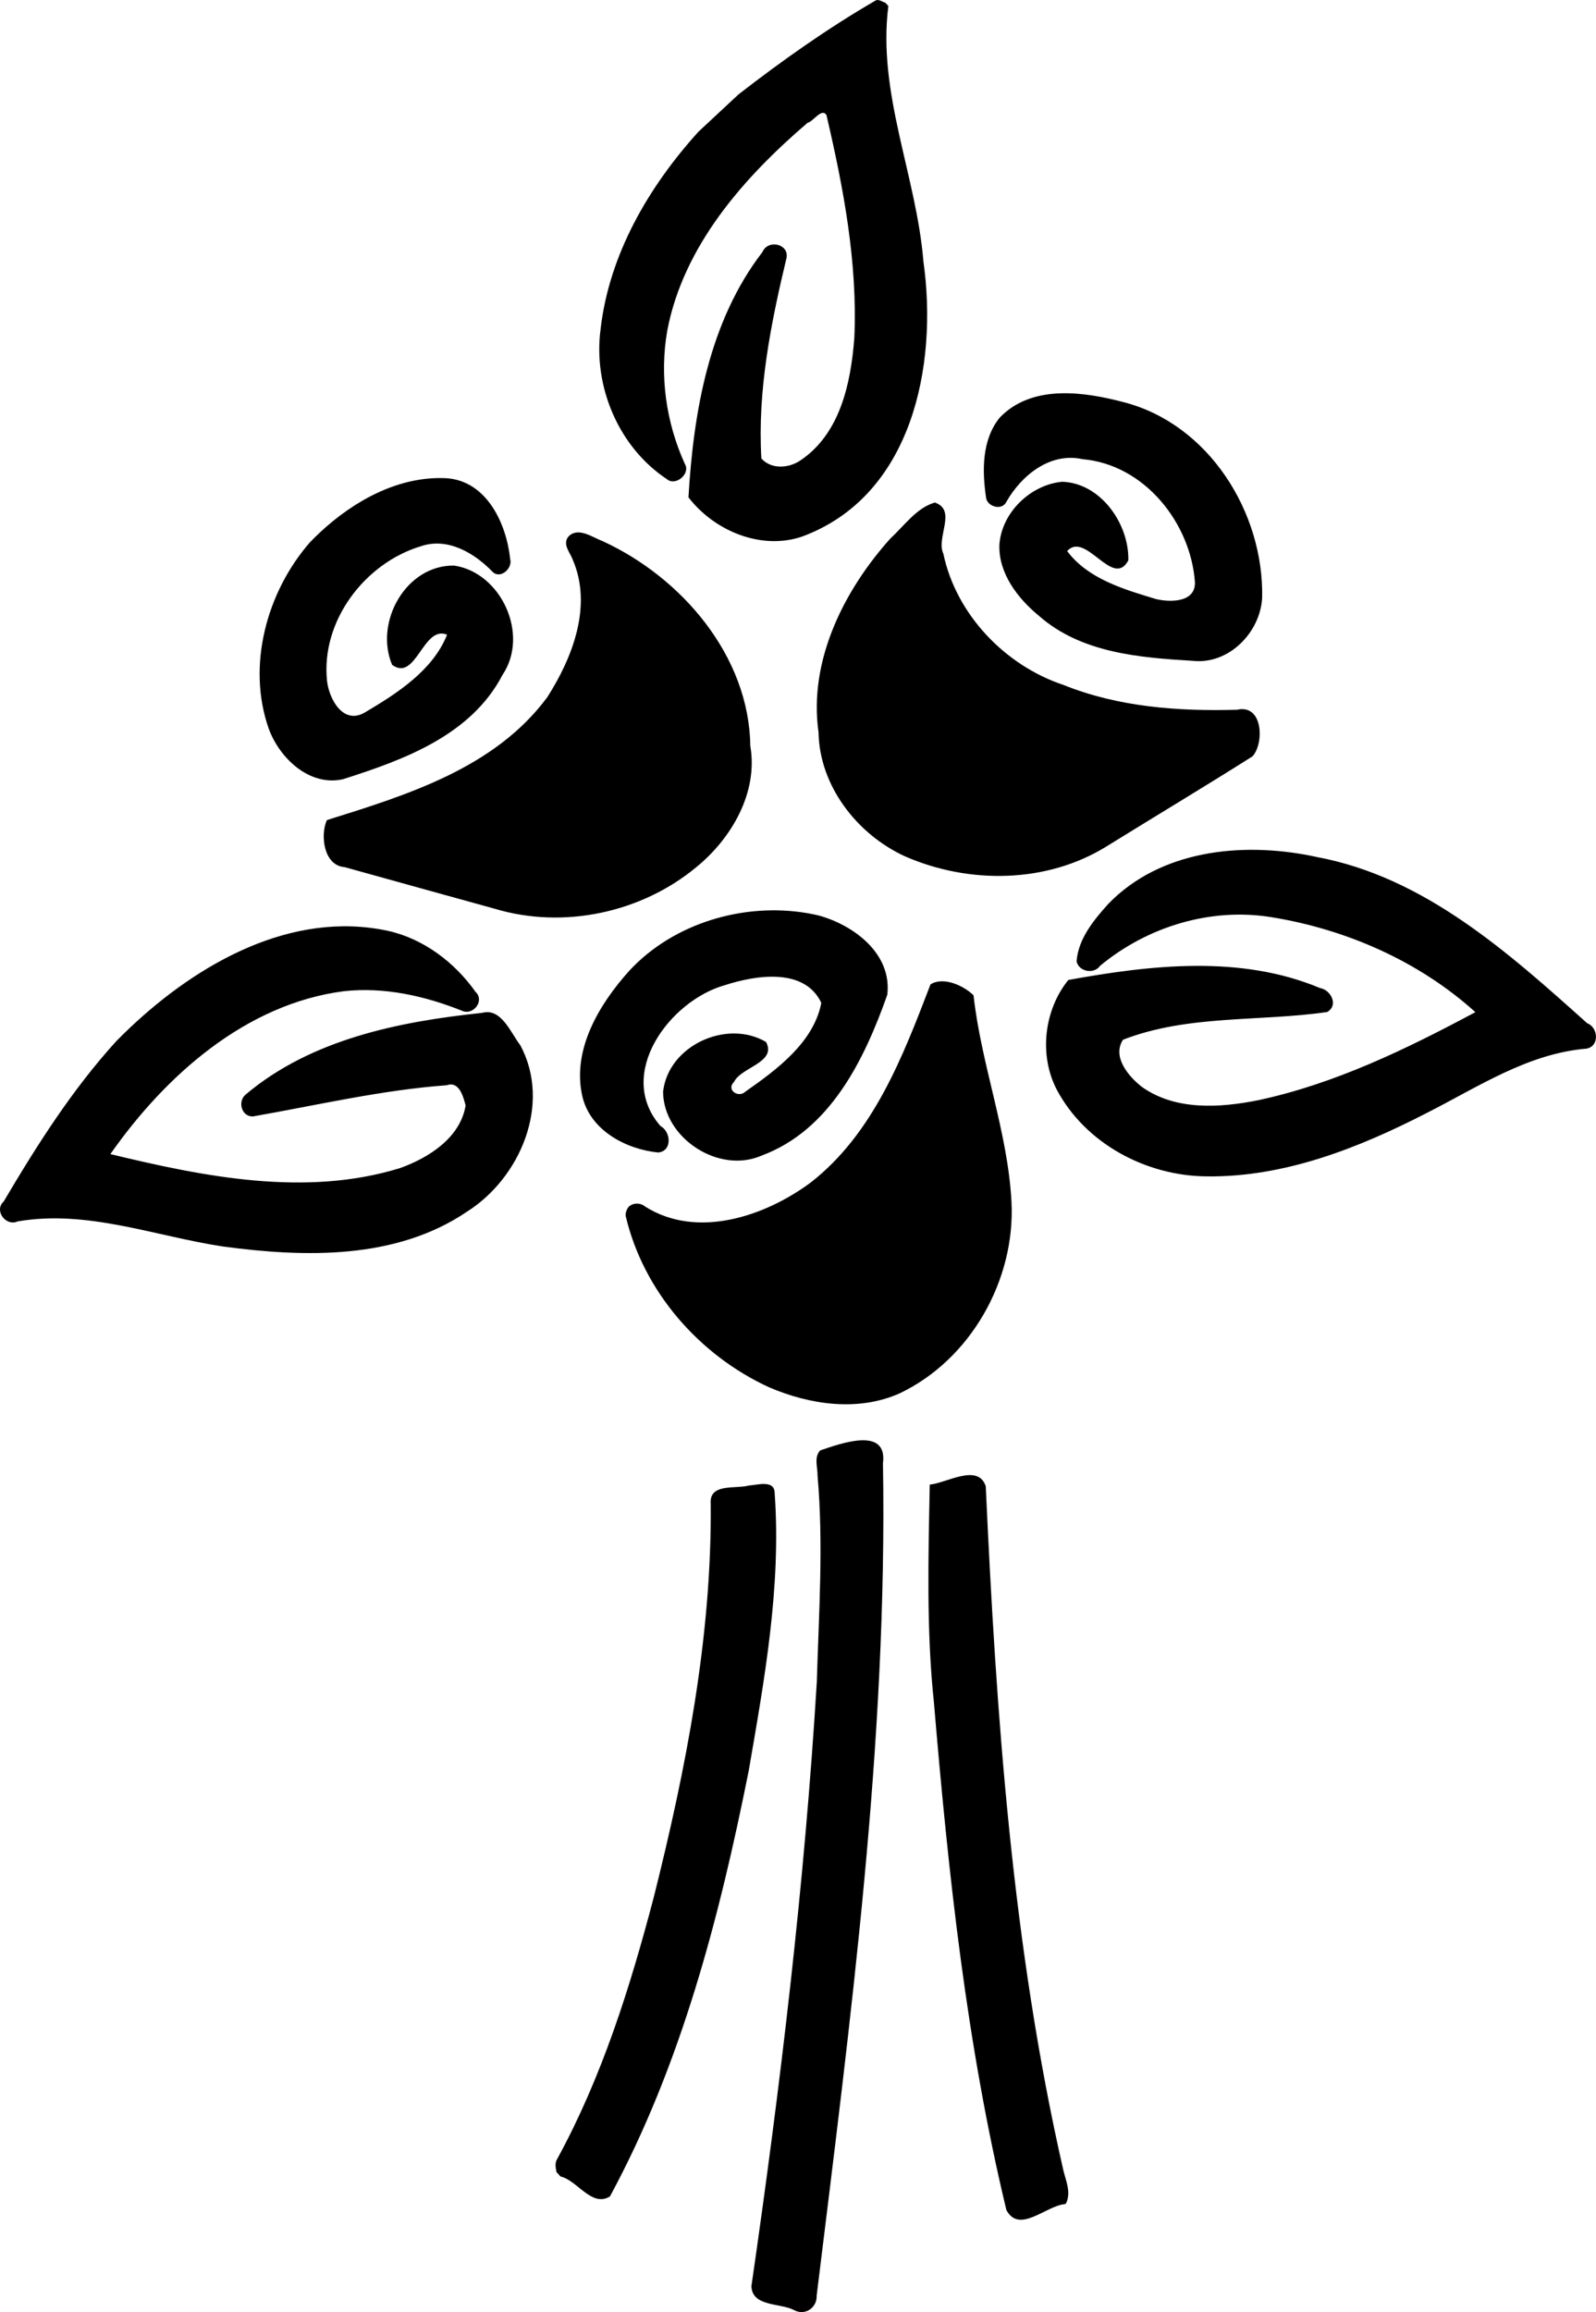
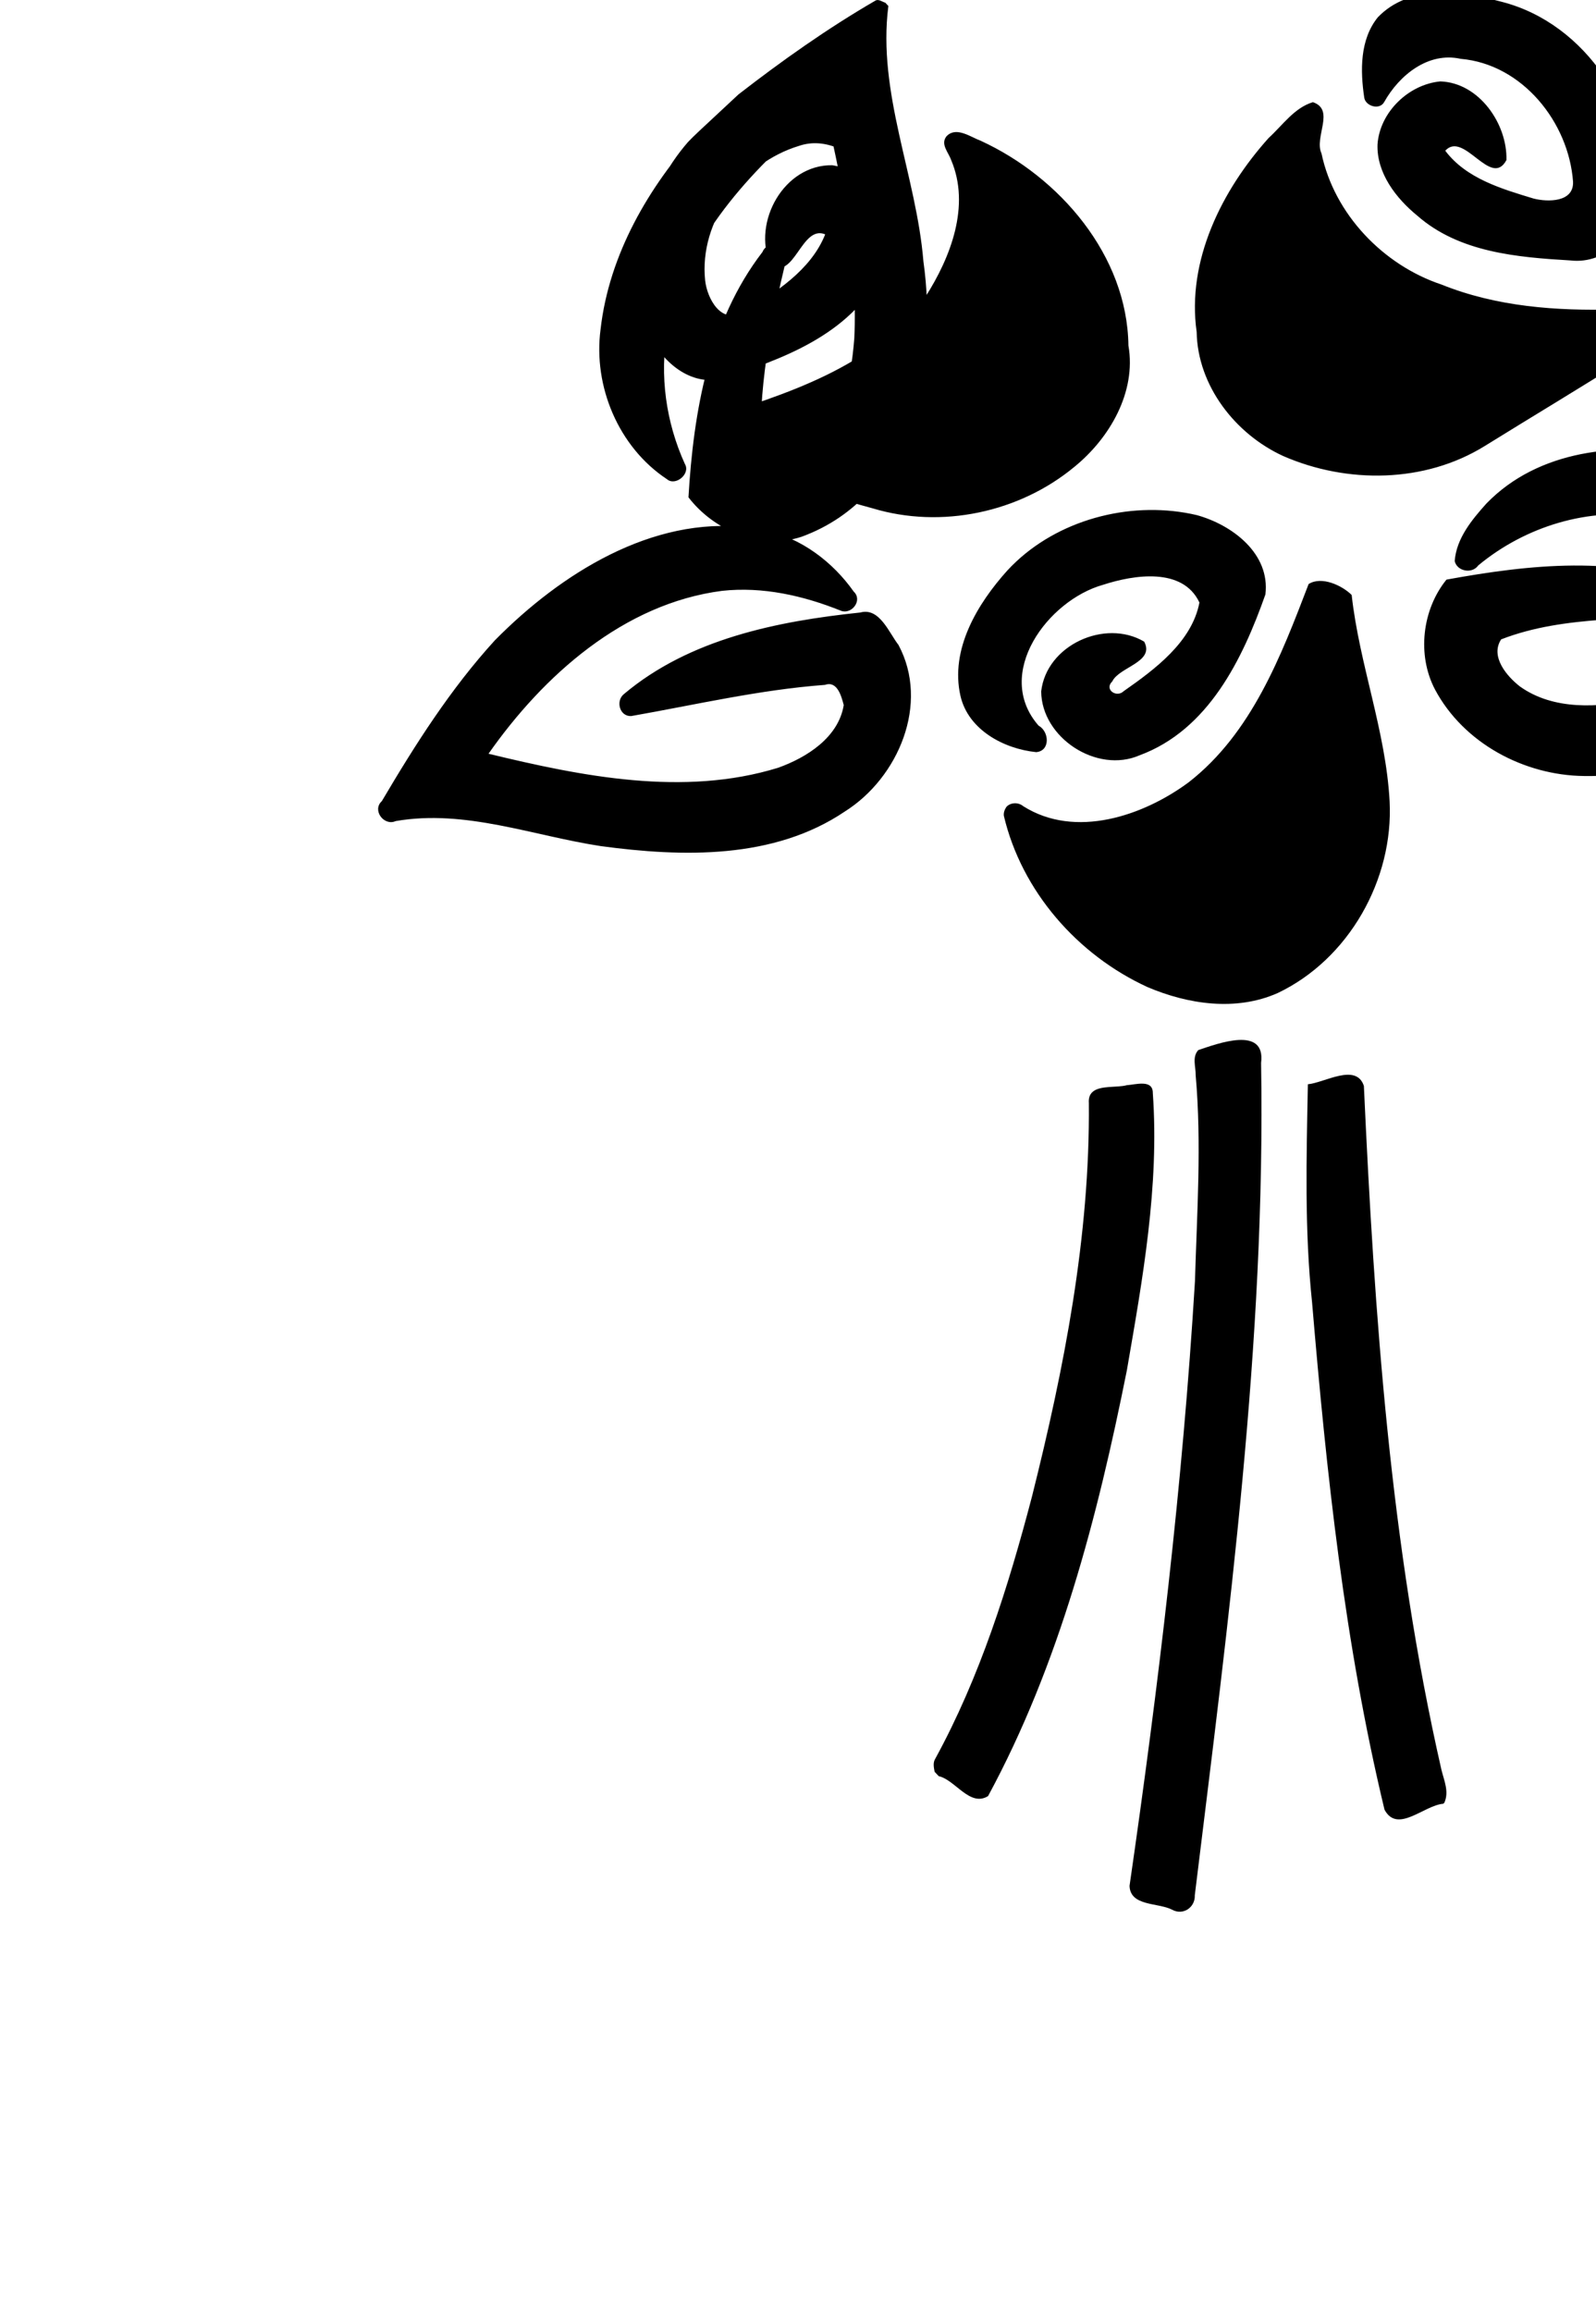
<svg xmlns="http://www.w3.org/2000/svg" id="svg2" height="1340.5pt" width="925.71pt" version="1.1" viewBox="0 0 925.709 1340.459">
-   <path id="path4" d="m405.01 76.458c-28.84 31.882-51.73 71.102-56.67 114.44-4.391 33.015 10.439 68.321 38.42 86.848 5.032 4.387 13.927-3.082 10.477-8.779-10.952-24.089-14.791-51.309-10.192-77.411 9.413-49.218 44.481-88.813 81.405-120.42 3.052-0.465 8.239-8.908 10.918-4.405 9.891 42.342 18.128 85.68 16.142 129.36-2.032 26.115-8.188 55.579-31.623 71.076-6.776 4.36-16.589 4.962-22.274-1.373-2.329-39.287 5.488-78.365 14.611-116.38 1.404-8.101-10.833-10.833-14.007-3.296-31.01 40.27-40.001 92.785-42.897 142.19 14.712 19.191 41.713 30.813 65.632 22.862 64.254-23.517 79.138-99.458 70.641-159.67-4.09-49.76-26.78-97.574-20.33-148.04l-1.78-1.91c-1.91-0.565-4.04-2.423-5.98-1.062-27.7 16.075-53.89 34.63-79.18 54.236l-23.323 21.734zm-219.32 232.11c-2.04 1.9-4.012 3.843-5.912 5.817-25.098 28.733-36.804 71.558-23.873 108.16 6.276 17.061 23.679 33.581 43.036 29.197 35.335-11.235 74.298-25.455 92.529-60.487 15.736-23.275-0.662-59.266-28.069-63.374-27.927-0.398-46.426 32.82-35.977 57.543 13.912 10.191 17.942-23.254 31.882-17.463-8.246 20.766-29.115 34.088-47.65 45.06-12.559 7.411-20.772-7.637-21.974-18.3-3.634-34.586 21.768-68.126 54.31-78.016 15.608-5.4 31.143 3.865 41.675 14.772 4.554 4.491 11.759-1.962 10.25-7.322-2.176-20.744-13.674-45.433-37.083-46.938-27.441-1.346-53.426 12.99-73.144 31.357zm144.45 2.067c-0.179 0.165-0.357 0.34-0.53 0.529-3.522 4.567 1.141 9.161 2.704 13.596 11.386 26.637-0.298 56.622-14.886 79.442-30.416 41.097-81.322 56.686-127.84 71.249-3.917 8.543-1.957 26.399 10.359 27.279 28.96 8.033 57.903 16.122 86.887 24.078 39.863 12.033 85.053 2.427 116.98-24.027 20.417-16.579 36.077-43.324 31.371-70.377-0.686-52.177-39.858-97.647-85.644-118.69-5.644-2.063-13.834-8.18-19.397-3.078zm-254.77 285.2c-2.638 2.493-5.213 5.015-7.718 7.557-25.671 28.132-46.192 60.473-65.493 93.153-5.826 5.292 1.254 14.634 8.012 11.589 40.358-7.004 79.63 8.532 119.05 14.514 47.372 6.376 100.2 7.8 141.52-20.092 31.008-19.56 49.3-62.534 31.05-96.581-5.451-6.949-10.988-21.87-22.121-18.767-48.171 5.058-99.028 15.244-137.11 47.29-4.908 3.945-2.539 13 4.177 12.756 37.37-6.557 74.541-15.293 112.49-18.094 7.158-2.542 9.532 6.825 10.838 11.717-3.067 18.755-21.378 30.364-38.061 36.341-54.815 16.881-113.83 4.972-167.98-8.131 31.879-45.468 78.503-87.112 135.51-94.448 23.595-2.55 47.117 2.787 68.926 11.551 6.15 2.361 12.794-6.06 7.376-11.126-12.069-17.117-30.281-30.94-51.002-35.456-55.758-11.87-109.88 18.829-149.46 56.225zm506.29-355.51c-0.602 0.558-1.194 1.137-1.775 1.739-10.533 12.973-10.25 31.039-7.909 46.709 0.818 4.897 8.891 7.312 11.545 2.488 8.773-15.625 25.561-29.246 44.355-25.067 35.813 3.095 62.694 36.796 65.2 71.271 0.468 12.002-14.696 11.822-22.802 9.767-18.524-5.606-39.192-11.62-51.323-27.763 10.833-11.844 26.516 22.147 35.49 5.418 0.568-20.909-15.831-44.857-38.354-45.602-18.429 1.742-35.129 17.864-36.424 36.512-0.587 16.649 10.797 31.301 23.039 41.299 24.286 21.382 58.093 24.173 88.948 25.997 20.823 2.411 39.239-16.184 40.42-36.449 1.082-49.547-30.945-100.84-80.393-113.52-22.683-5.968-51.348-10.081-70.017 7.205zm-53.352 59.868c-4.081 3.883-7.814 8.273-11.798 11.904-27.065 30.128-47.642 71.092-41.744 112.49 0.55 31.158 22.45 59.192 50.183 71.894 37.008 16.157 82.093 15.78 116.92-5.81 28.16-17.453 56.653-34.492 84.617-52.185 6.809-7.479 6.225-30.488-8.961-27.012-33.982 0.967-68.796-1.541-100.64-14.367-33.954-11.28-62.335-40.915-69.719-76.093-4.411-9.354 8.087-25.307-4.983-29.68-5.373 1.597-9.801 4.972-13.882 8.854zm-158.12 257.4c-1.822 1.696-3.582 3.462-5.274 5.295-17.358 19.319-33.287 45.671-27.151 72.689 4.548 19.696 25.175 30.67 43.922 32.584 8.267-0.678 7.659-11.95 1.377-15.377-26.327-30.129 5.442-72.664 37.35-81.622 18.145-5.919 46.331-10.259 55.959 10.267-4.395 22.904-25.868 38.73-43.925 51.374-4.127 4.064-11.498-0.986-6.636-5.64 4.019-8.434 24.882-11.2 18.501-23.078-22.749-13.411-56.717 2.033-59.723 28.878 0.208 26.816 32.282 47.843 57.103 37.015 39.86-14.755 59.678-55.68 72.946-93.236 2.88-23.679-19.197-40.314-39.742-45.991-36.176-8.526-77.38 1.402-104.71 26.841zm-5.593 142.1c-1.144 1.53-1.904 3.456-1.66 5.39 10.31 43.701 42.679 80.636 83.216 99.245 23.602 10.073 51.432 14.224 75.584 3.515 41.262-19.601 67.287-65.791 64.946-111.15-2.18-40.711-17.552-79.312-22.009-119.66-5.537-5.502-17.46-11.109-24.965-6.329-16.005 41.747-33.043 86.478-69.536 114.91-26.351 19.512-65.783 32.966-95.987 13.887-2.721-2.289-7.002-2.306-9.588 0.199zm281.21-178.61c-1.004 0.947-1.992 1.92-2.962 2.92-8.462 9.43-17.425 20.216-18.413 33.384 1.326 5.941 10.082 7.621 13.658 2.526 27.339-22.647 64.012-33.913 99.279-28.19 43.345 6.998 85.647 25.507 118.38 55.076-39.879 21.32-81.193 41.423-125.67 50.991-22.369 4.511-48.262 6.236-67.801-7.691-7.52-5.841-17.438-17.335-10.909-27.315 37.662-14.62 79.101-10.37 118.42-16.066 6.796-3.928 2.11-12.859-4.116-13.878-46.094-19.335-98.188-13.398-146.01-4.705-14.113 17.375-17.19 43.673-6.661 63.7 16.597 31.144 51.662 49.808 86.51 50.167 45.195 0.681 88.363-16.363 127.93-36.696 29.688-15.021 58.627-34.498 92.697-37.351 7.709-1.306 6.95-12.3 0.442-14.751-45.617-40.885-94.309-84.63-156.52-96.298-40.218-8.842-87.14-5.164-118.26 24.178zm-231.56 344.21c-1.444 1.367-2.243 3.37-2.01 6.341 0.682 77.168-14.288 153.57-32.993 228.12-13.724 52.306-30.089 104.46-56.136 152.08-1.397 2.286-0.786 5.01-0.335 7.474l2.38 2.554c9.57 2.099 18.097 18.1 28.63 11.538 41.416-76.525 63.503-161.88 80.475-246.7 9.157-52.998 18.915-106.84 15.081-160.82 0.12-8.232-9.958-4.937-15.12-4.624-5.5 1.557-15.638-0.073-19.971 4.027zm61.459-24.4c-3.725 4.114-1.403 9.701-1.512 14.586 3.507 39.789 0.747 79.718-0.424 119.55-7.102 117.31-21.1 234.15-37.936 350.43 0.434 11.98 16.564 9.633 24.632 13.788 6.425 3.595 13.532-1.333 13.221-8.356 19.615-160.16 41.192-320.95 38.45-482.57 2.799-21.8-25.334-11.125-36.431-7.427zm63.561 19.819c-0.802 42.205-1.999 84.558 2.454 126.62 8.309 98.642 18.823 197.57 41.999 293.96 7.556 14.064 22.887-2.561 34.061-3.433l0.644-0.6c2.871-6.38-0.148-12.805-1.682-19.086-29.666-130.05-38.888-263.6-44.984-396.51-4.483-13.524-22.862-1.782-32.492-0.955z" />
+   <path id="path4" d="m405.01 76.458c-28.84 31.882-51.73 71.102-56.67 114.44-4.391 33.015 10.439 68.321 38.42 86.848 5.032 4.387 13.927-3.082 10.477-8.779-10.952-24.089-14.791-51.309-10.192-77.411 9.413-49.218 44.481-88.813 81.405-120.42 3.052-0.465 8.239-8.908 10.918-4.405 9.891 42.342 18.128 85.68 16.142 129.36-2.032 26.115-8.188 55.579-31.623 71.076-6.776 4.36-16.589 4.962-22.274-1.373-2.329-39.287 5.488-78.365 14.611-116.38 1.404-8.101-10.833-10.833-14.007-3.296-31.01 40.27-40.001 92.785-42.897 142.19 14.712 19.191 41.713 30.813 65.632 22.862 64.254-23.517 79.138-99.458 70.641-159.67-4.09-49.76-26.78-97.574-20.33-148.04l-1.78-1.91c-1.91-0.565-4.04-2.423-5.98-1.062-27.7 16.075-53.89 34.63-79.18 54.236l-23.323 21.734zc-2.04 1.9-4.012 3.843-5.912 5.817-25.098 28.733-36.804 71.558-23.873 108.16 6.276 17.061 23.679 33.581 43.036 29.197 35.335-11.235 74.298-25.455 92.529-60.487 15.736-23.275-0.662-59.266-28.069-63.374-27.927-0.398-46.426 32.82-35.977 57.543 13.912 10.191 17.942-23.254 31.882-17.463-8.246 20.766-29.115 34.088-47.65 45.06-12.559 7.411-20.772-7.637-21.974-18.3-3.634-34.586 21.768-68.126 54.31-78.016 15.608-5.4 31.143 3.865 41.675 14.772 4.554 4.491 11.759-1.962 10.25-7.322-2.176-20.744-13.674-45.433-37.083-46.938-27.441-1.346-53.426 12.99-73.144 31.357zm144.45 2.067c-0.179 0.165-0.357 0.34-0.53 0.529-3.522 4.567 1.141 9.161 2.704 13.596 11.386 26.637-0.298 56.622-14.886 79.442-30.416 41.097-81.322 56.686-127.84 71.249-3.917 8.543-1.957 26.399 10.359 27.279 28.96 8.033 57.903 16.122 86.887 24.078 39.863 12.033 85.053 2.427 116.98-24.027 20.417-16.579 36.077-43.324 31.371-70.377-0.686-52.177-39.858-97.647-85.644-118.69-5.644-2.063-13.834-8.18-19.397-3.078zm-254.77 285.2c-2.638 2.493-5.213 5.015-7.718 7.557-25.671 28.132-46.192 60.473-65.493 93.153-5.826 5.292 1.254 14.634 8.012 11.589 40.358-7.004 79.63 8.532 119.05 14.514 47.372 6.376 100.2 7.8 141.52-20.092 31.008-19.56 49.3-62.534 31.05-96.581-5.451-6.949-10.988-21.87-22.121-18.767-48.171 5.058-99.028 15.244-137.11 47.29-4.908 3.945-2.539 13 4.177 12.756 37.37-6.557 74.541-15.293 112.49-18.094 7.158-2.542 9.532 6.825 10.838 11.717-3.067 18.755-21.378 30.364-38.061 36.341-54.815 16.881-113.83 4.972-167.98-8.131 31.879-45.468 78.503-87.112 135.51-94.448 23.595-2.55 47.117 2.787 68.926 11.551 6.15 2.361 12.794-6.06 7.376-11.126-12.069-17.117-30.281-30.94-51.002-35.456-55.758-11.87-109.88 18.829-149.46 56.225zm506.29-355.51c-0.602 0.558-1.194 1.137-1.775 1.739-10.533 12.973-10.25 31.039-7.909 46.709 0.818 4.897 8.891 7.312 11.545 2.488 8.773-15.625 25.561-29.246 44.355-25.067 35.813 3.095 62.694 36.796 65.2 71.271 0.468 12.002-14.696 11.822-22.802 9.767-18.524-5.606-39.192-11.62-51.323-27.763 10.833-11.844 26.516 22.147 35.49 5.418 0.568-20.909-15.831-44.857-38.354-45.602-18.429 1.742-35.129 17.864-36.424 36.512-0.587 16.649 10.797 31.301 23.039 41.299 24.286 21.382 58.093 24.173 88.948 25.997 20.823 2.411 39.239-16.184 40.42-36.449 1.082-49.547-30.945-100.84-80.393-113.52-22.683-5.968-51.348-10.081-70.017 7.205zm-53.352 59.868c-4.081 3.883-7.814 8.273-11.798 11.904-27.065 30.128-47.642 71.092-41.744 112.49 0.55 31.158 22.45 59.192 50.183 71.894 37.008 16.157 82.093 15.78 116.92-5.81 28.16-17.453 56.653-34.492 84.617-52.185 6.809-7.479 6.225-30.488-8.961-27.012-33.982 0.967-68.796-1.541-100.64-14.367-33.954-11.28-62.335-40.915-69.719-76.093-4.411-9.354 8.087-25.307-4.983-29.68-5.373 1.597-9.801 4.972-13.882 8.854zm-158.12 257.4c-1.822 1.696-3.582 3.462-5.274 5.295-17.358 19.319-33.287 45.671-27.151 72.689 4.548 19.696 25.175 30.67 43.922 32.584 8.267-0.678 7.659-11.95 1.377-15.377-26.327-30.129 5.442-72.664 37.35-81.622 18.145-5.919 46.331-10.259 55.959 10.267-4.395 22.904-25.868 38.73-43.925 51.374-4.127 4.064-11.498-0.986-6.636-5.64 4.019-8.434 24.882-11.2 18.501-23.078-22.749-13.411-56.717 2.033-59.723 28.878 0.208 26.816 32.282 47.843 57.103 37.015 39.86-14.755 59.678-55.68 72.946-93.236 2.88-23.679-19.197-40.314-39.742-45.991-36.176-8.526-77.38 1.402-104.71 26.841zm-5.593 142.1c-1.144 1.53-1.904 3.456-1.66 5.39 10.31 43.701 42.679 80.636 83.216 99.245 23.602 10.073 51.432 14.224 75.584 3.515 41.262-19.601 67.287-65.791 64.946-111.15-2.18-40.711-17.552-79.312-22.009-119.66-5.537-5.502-17.46-11.109-24.965-6.329-16.005 41.747-33.043 86.478-69.536 114.91-26.351 19.512-65.783 32.966-95.987 13.887-2.721-2.289-7.002-2.306-9.588 0.199zm281.21-178.61c-1.004 0.947-1.992 1.92-2.962 2.92-8.462 9.43-17.425 20.216-18.413 33.384 1.326 5.941 10.082 7.621 13.658 2.526 27.339-22.647 64.012-33.913 99.279-28.19 43.345 6.998 85.647 25.507 118.38 55.076-39.879 21.32-81.193 41.423-125.67 50.991-22.369 4.511-48.262 6.236-67.801-7.691-7.52-5.841-17.438-17.335-10.909-27.315 37.662-14.62 79.101-10.37 118.42-16.066 6.796-3.928 2.11-12.859-4.116-13.878-46.094-19.335-98.188-13.398-146.01-4.705-14.113 17.375-17.19 43.673-6.661 63.7 16.597 31.144 51.662 49.808 86.51 50.167 45.195 0.681 88.363-16.363 127.93-36.696 29.688-15.021 58.627-34.498 92.697-37.351 7.709-1.306 6.95-12.3 0.442-14.751-45.617-40.885-94.309-84.63-156.52-96.298-40.218-8.842-87.14-5.164-118.26 24.178zm-231.56 344.21c-1.444 1.367-2.243 3.37-2.01 6.341 0.682 77.168-14.288 153.57-32.993 228.12-13.724 52.306-30.089 104.46-56.136 152.08-1.397 2.286-0.786 5.01-0.335 7.474l2.38 2.554c9.57 2.099 18.097 18.1 28.63 11.538 41.416-76.525 63.503-161.88 80.475-246.7 9.157-52.998 18.915-106.84 15.081-160.82 0.12-8.232-9.958-4.937-15.12-4.624-5.5 1.557-15.638-0.073-19.971 4.027zm61.459-24.4c-3.725 4.114-1.403 9.701-1.512 14.586 3.507 39.789 0.747 79.718-0.424 119.55-7.102 117.31-21.1 234.15-37.936 350.43 0.434 11.98 16.564 9.633 24.632 13.788 6.425 3.595 13.532-1.333 13.221-8.356 19.615-160.16 41.192-320.95 38.45-482.57 2.799-21.8-25.334-11.125-36.431-7.427zm63.561 19.819c-0.802 42.205-1.999 84.558 2.454 126.62 8.309 98.642 18.823 197.57 41.999 293.96 7.556 14.064 22.887-2.561 34.061-3.433l0.644-0.6c2.871-6.38-0.148-12.805-1.682-19.086-29.666-130.05-38.888-263.6-44.984-396.51-4.483-13.524-22.862-1.782-32.492-0.955z" />
</svg>